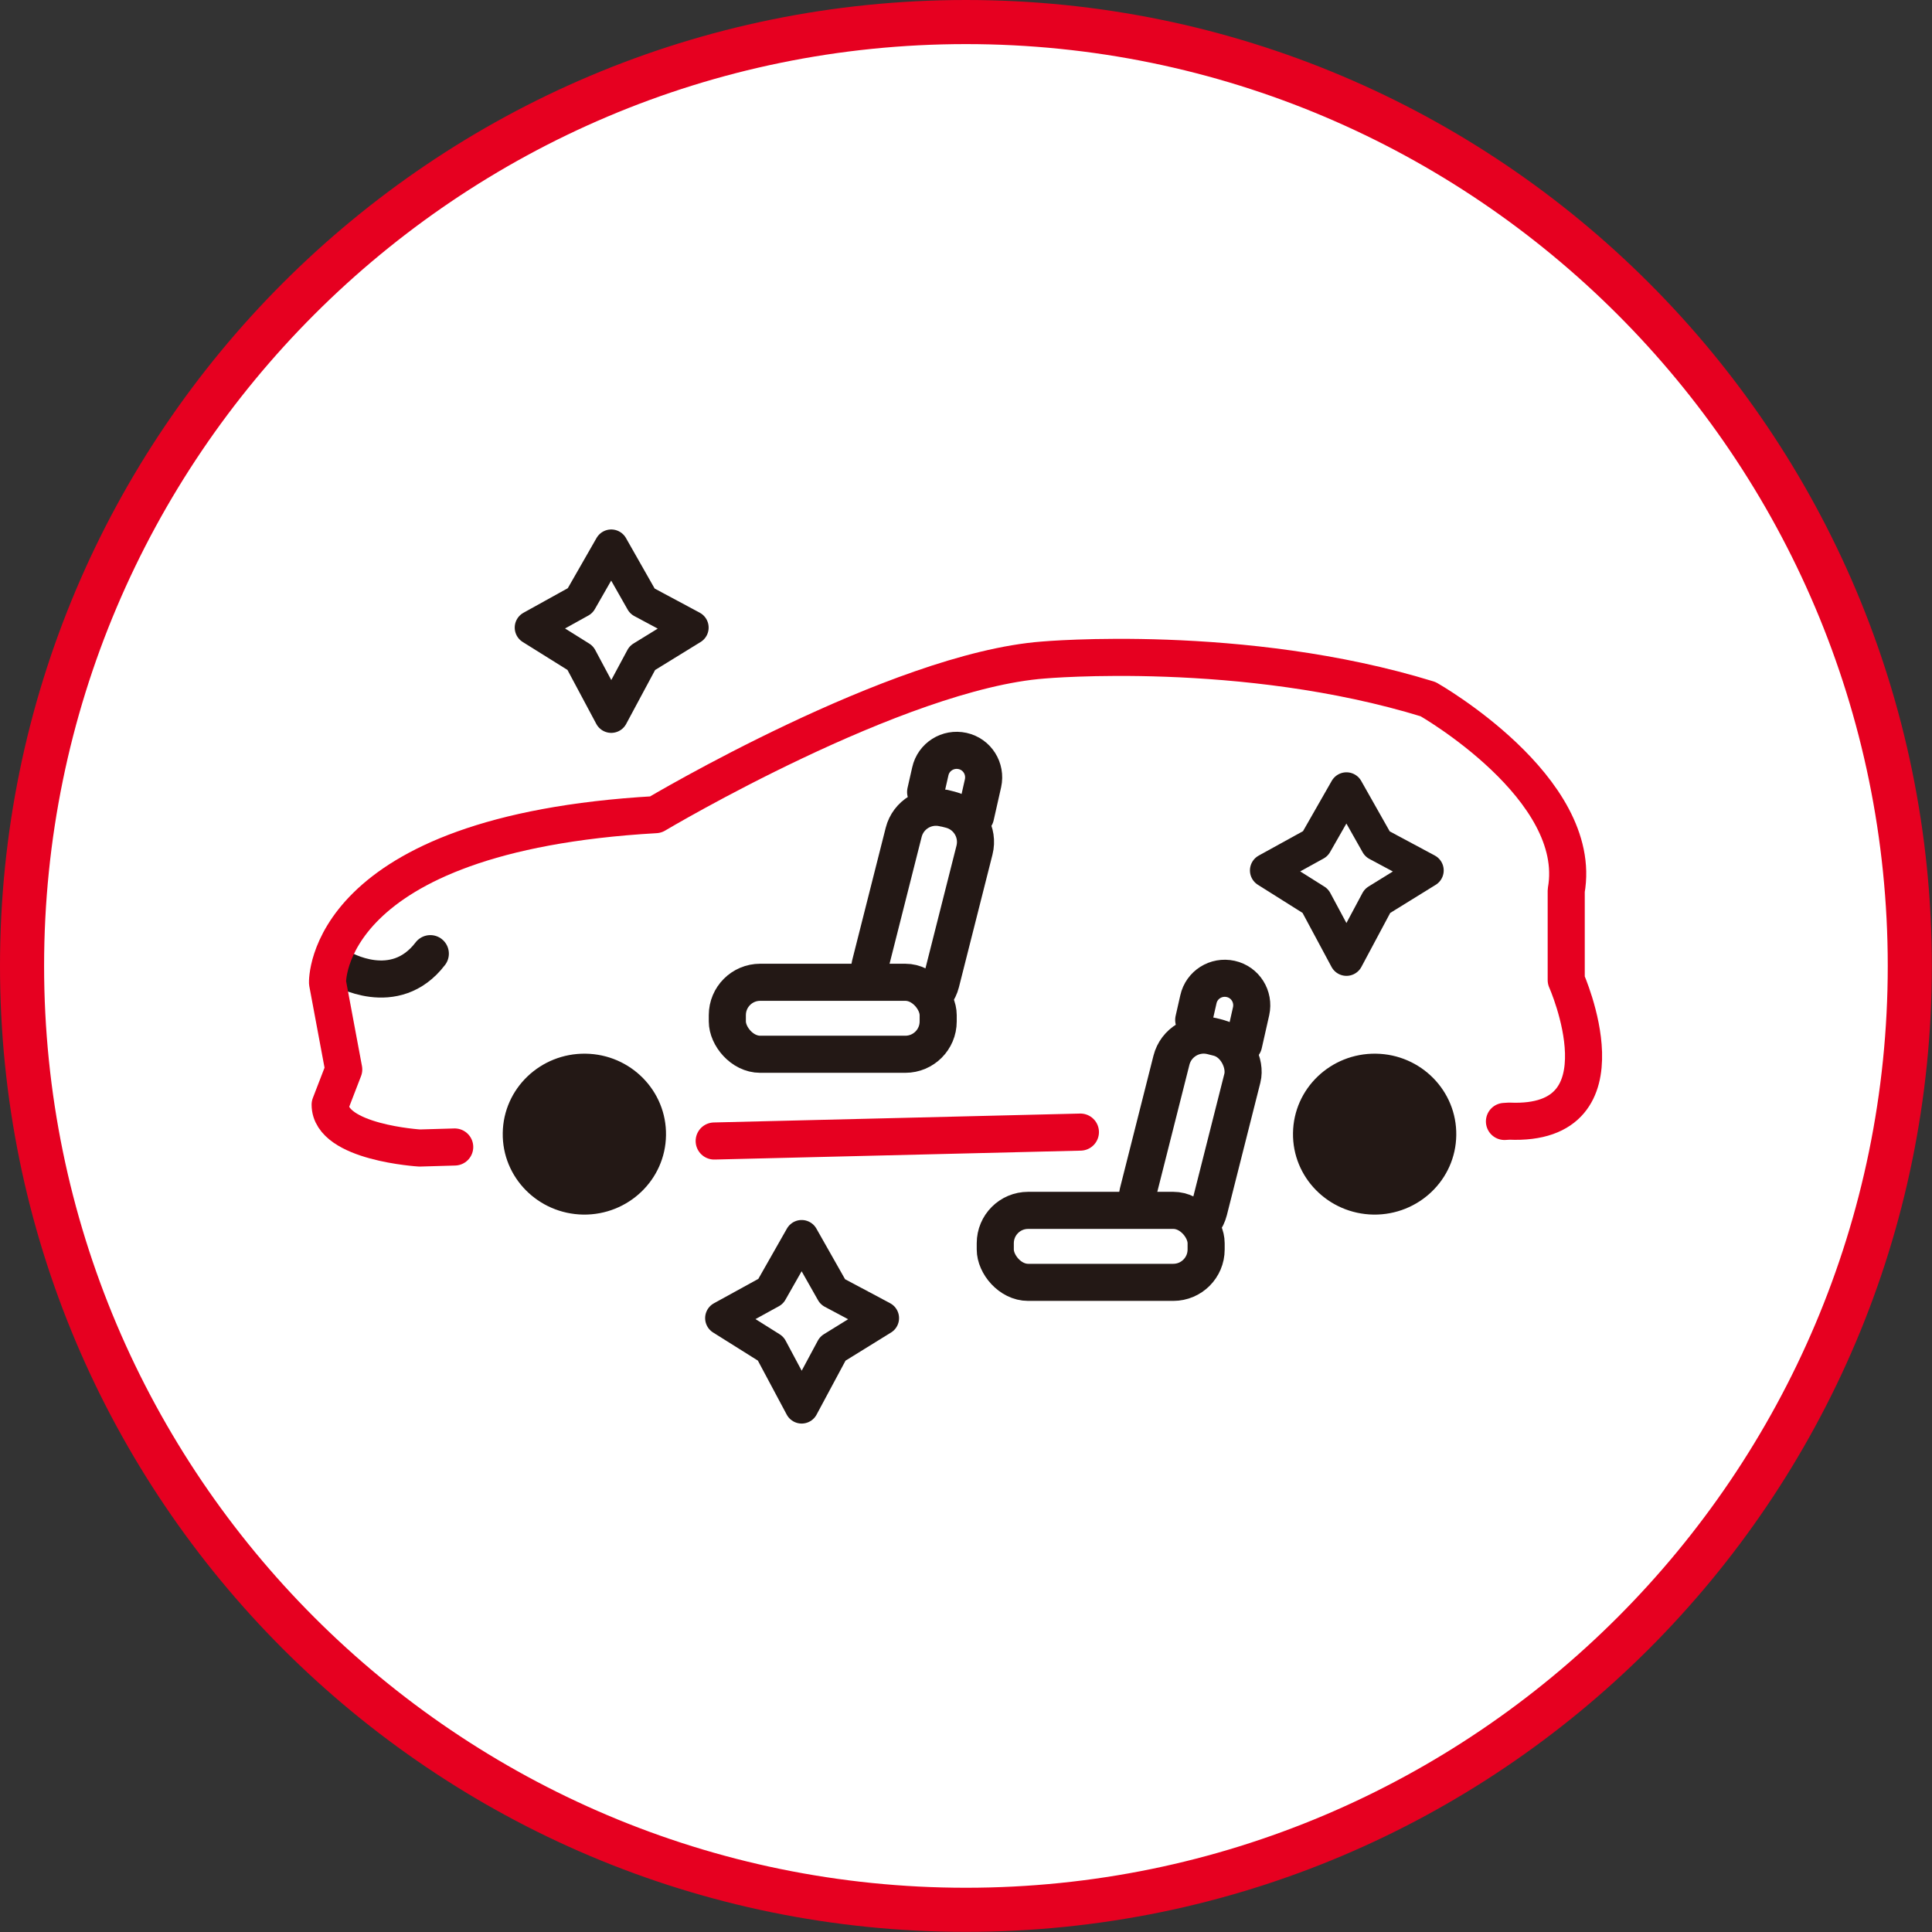
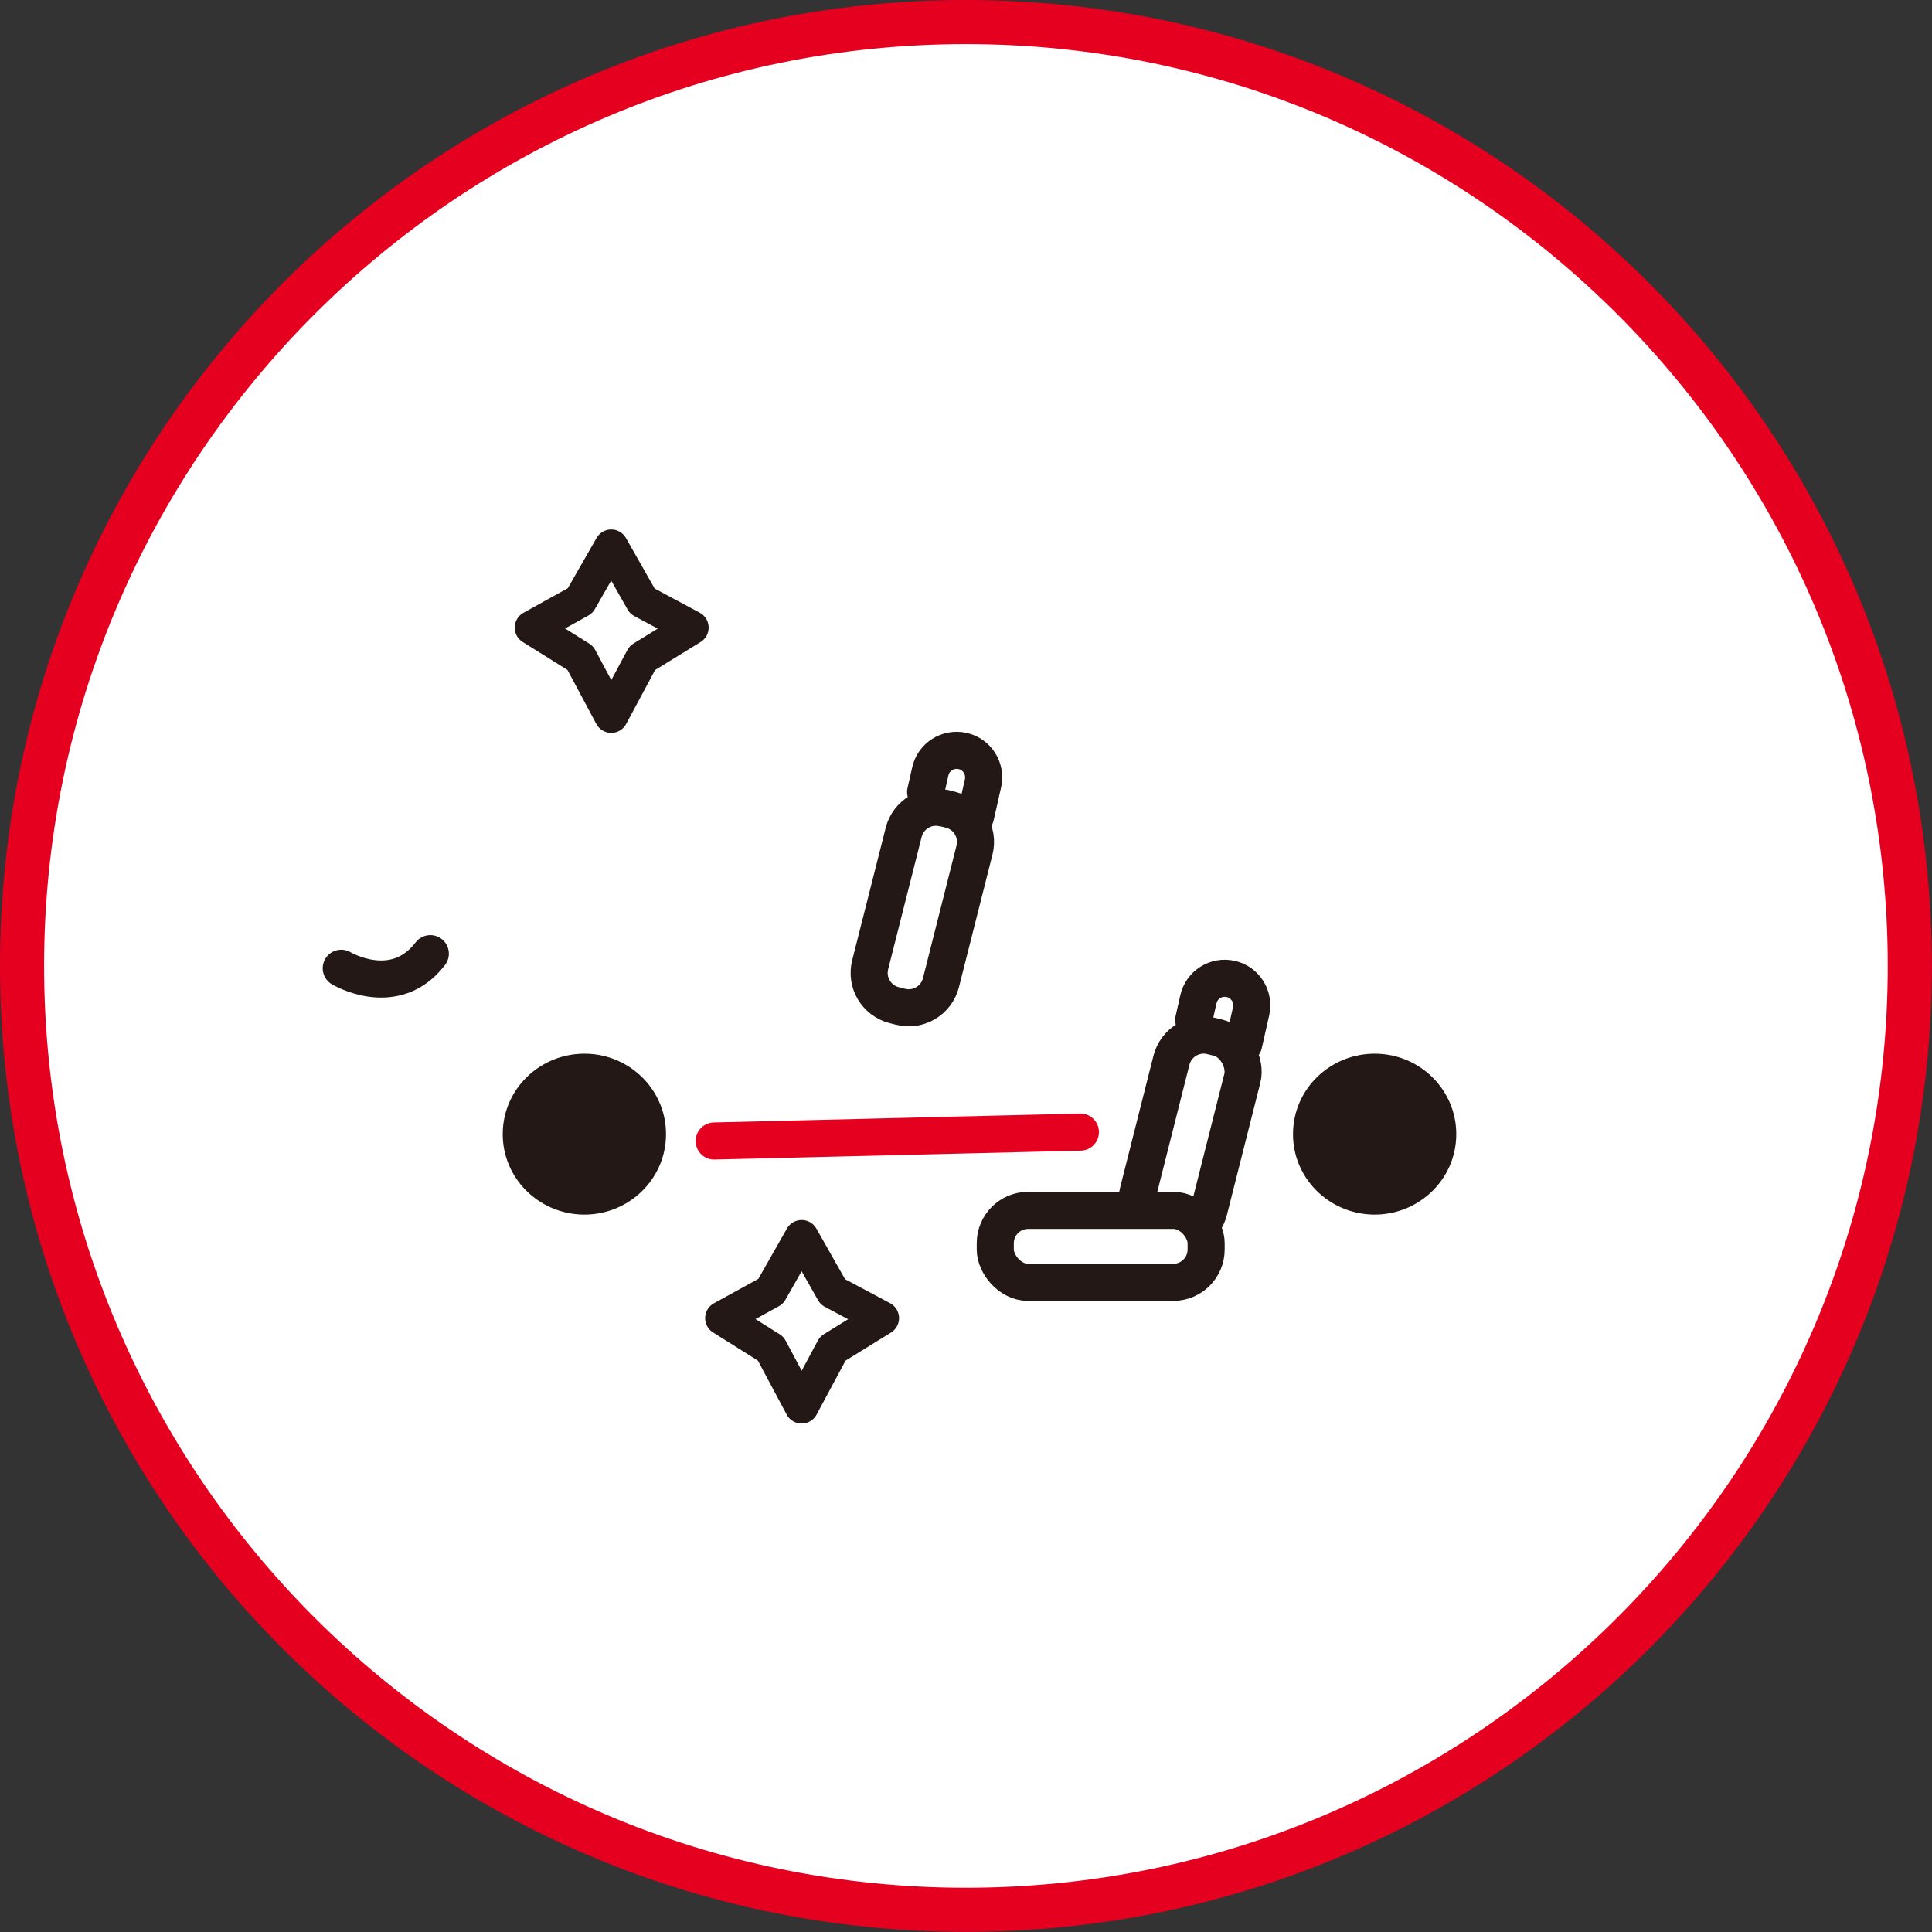
<svg xmlns="http://www.w3.org/2000/svg" id="_レイヤー_2" viewBox="0 0 132.31 132.31">
  <rect x="0" y="0" width="132.31" height="132.31" fill="#333333" stroke="none" />
  <defs>
    <style>.cls-1,.cls-2{fill:#fff;}.cls-1,.cls-3,.cls-4{stroke-width:2.54px;}.cls-1,.cls-3,.cls-4,.cls-5{stroke-linecap:round;stroke-linejoin:round;}.cls-1,.cls-4,.cls-5{stroke:#231815;}.cls-6{fill:#e60020;}.cls-7{fill:#231815;}.cls-3{stroke:#e60020;}.cls-3,.cls-4,.cls-5{fill:none;}.cls-5{stroke-width:2.32px;}</style>
  </defs>
  <g id="_レイヤー_6">
    <g>
      <g>
        <circle class="cls-2" cx="66.15" cy="66.15" r="64.64" />
        <path class="cls-6" d="M66.15,3.02c34.81,0,63.13,28.32,63.13,63.13s-28.32,63.13-63.13,63.13S3.02,100.96,3.02,66.15,31.34,3.02,66.15,3.02m0-3.02C29.62,0,0,29.62,0,66.15s29.62,66.15,66.15,66.15,66.15-29.62,66.15-66.15S102.69,0,66.15,0h0Z" />
      </g>
      <g>
-         <path class="cls-2" d="M31.14,78.55l-2.4,.07s-6.13-.37-6.13-2.97l.93-2.41-1.11-5.94s-.37-10.21,22.47-11.51c0,0,16.53-9.84,26.56-10.59,0,0,13.68-1.22,26.34,2.68,0,0,10.71,6.08,9.46,13.11v6.13s4.46,10.03-3.9,9.66l-.33,.02" />
        <path class="cls-4" d="M23.37,66.31s3.66,2.2,6.1-1" />
        <line class="cls-3" x1="73.99" y1="77.53" x2="48.91" y2="78.14" />
-         <path class="cls-3" d="M31.14,78.55l-2.4,.07s-6.13-.37-6.13-2.97l.93-2.41-1.11-5.94s-.37-10.21,22.47-11.51c0,0,16.53-9.84,26.56-10.59,0,0,13.68-1.22,26.34,2.68,0,0,10.71,6.08,9.46,13.11v6.13s4.46,10.03-3.9,9.66l-.33,.02" />
        <g>
          <path class="cls-1" d="M63.39,54.24l.32-1.41c.22-1,1.21-1.62,2.21-1.4h0c1,.22,1.62,1.21,1.4,2.21l-.51,2.26" />
          <path class="cls-1" d="M62.94,55.19h.44c1.26,0,2.28,1.02,2.28,2.28v9.36c0,1.26-1.02,2.28-2.28,2.28h-.44c-1.26,0-2.28-1.02-2.28-2.28v-9.35c0-1.26,1.02-2.28,2.28-2.28Z" transform="translate(17.18 -13.6) rotate(14.2)" />
-           <rect class="cls-1" x="49.81" y="67.27" width="14.44" height="4.93" rx="2.25" ry="2.25" />
        </g>
        <g>
          <path class="cls-1" d="M81.75,69.85l.32-1.41c.22-1,1.21-1.62,2.21-1.4h0c1,.22,1.62,1.21,1.4,2.21l-.51,2.26" />
          <rect class="cls-1" x="79.01" y="70.8" width="5.01" height="13.92" rx="2.28" ry="2.28" transform="translate(21.54 -17.61) rotate(14.19)" />
          <rect class="cls-1" x="68.16" y="82.89" width="14.44" height="4.93" rx="2.25" ry="2.25" />
        </g>
        <path class="cls-7" d="M45.61,77.75c-.04,3.04-2.58,5.47-5.67,5.43-3.09-.05-5.56-2.55-5.51-5.59,.04-3.04,2.58-5.47,5.67-5.43s5.56,2.55,5.51,5.59Z" />
        <path class="cls-7" d="M99.73,77.75c-.04,3.04-2.58,5.47-5.67,5.43-3.09-.05-5.56-2.55-5.51-5.59,.04-3.04,2.58-5.47,5.67-5.43s5.56,2.55,5.51,5.59Z" />
        <polygon class="cls-5" points="41.86 37.42 43.99 41.17 47.37 42.98 43.99 45.06 41.86 49.03 39.74 45.06 36.41 42.98 39.73 41.14 41.86 37.42" />
-         <polygon class="cls-5" points="92.21 54.05 94.33 57.8 97.71 59.61 94.33 61.7 92.21 65.67 90.08 61.7 86.76 59.61 90.08 57.78 92.21 54.05" />
        <polygon class="cls-5" points="54.9 84.71 57.03 88.47 60.41 90.27 57.03 92.36 54.9 96.33 52.78 92.36 49.45 90.27 52.78 88.44 54.9 84.71" />
      </g>
    </g>
  </g>
</svg>